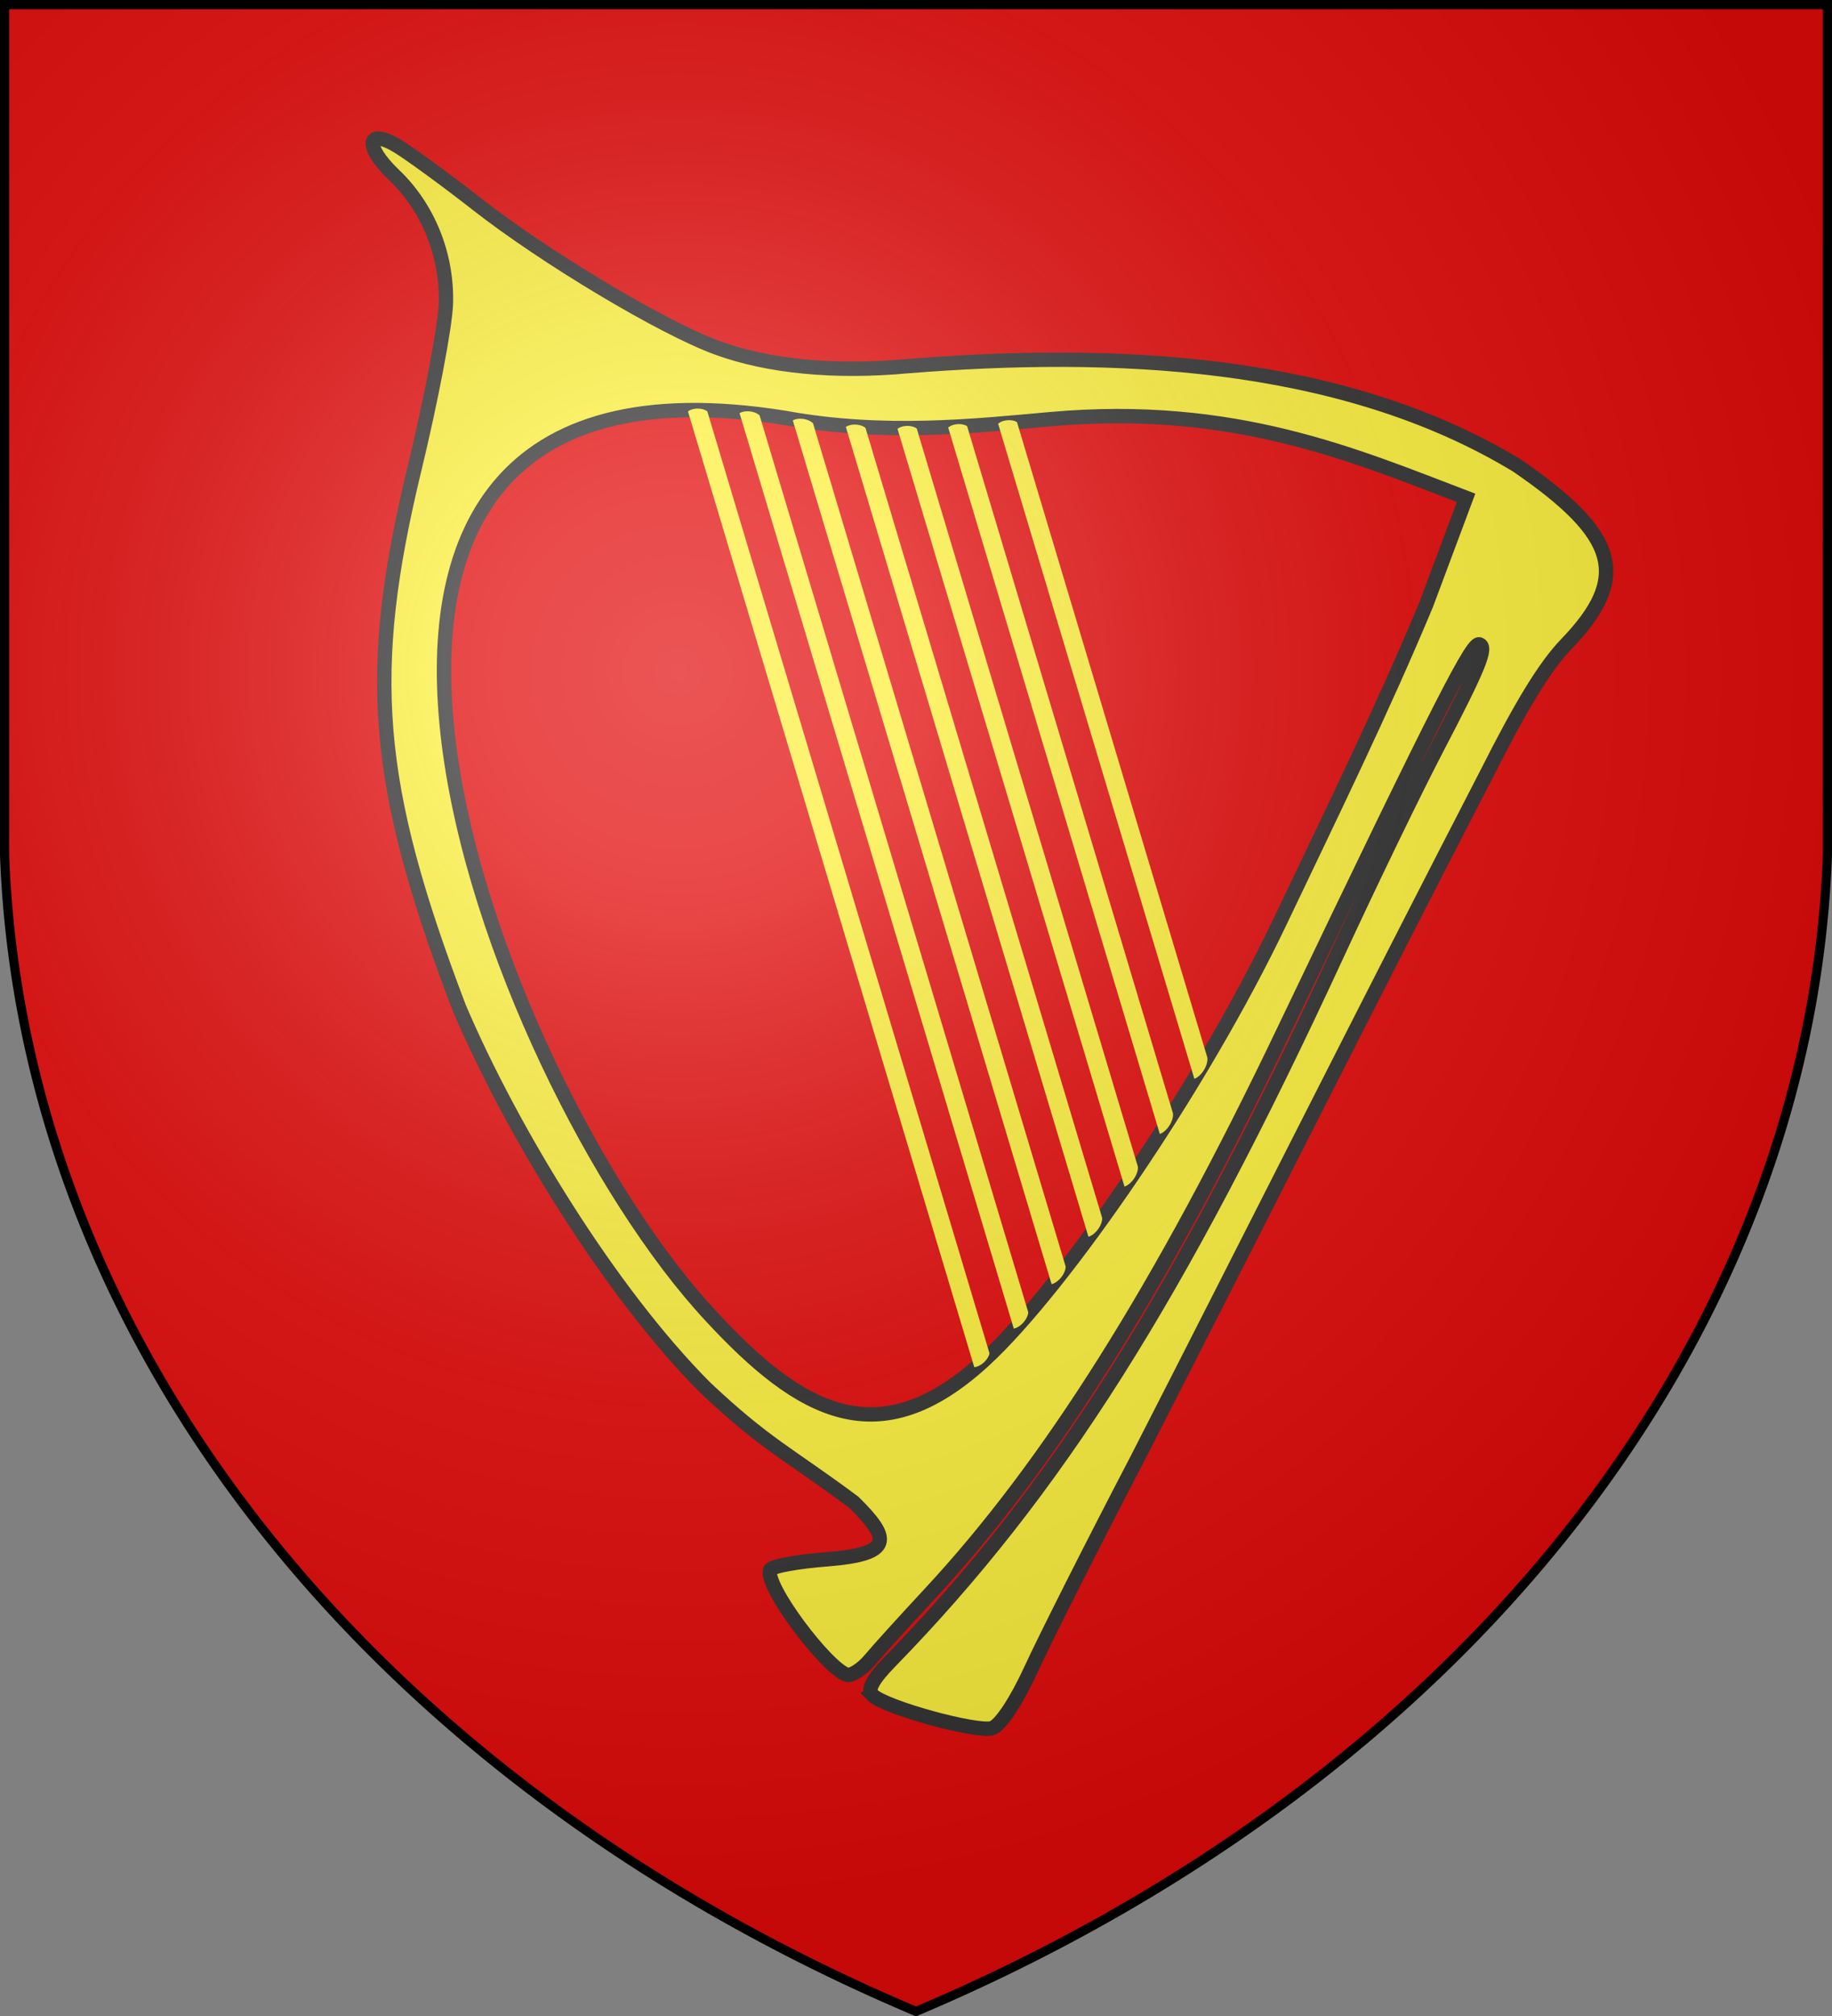
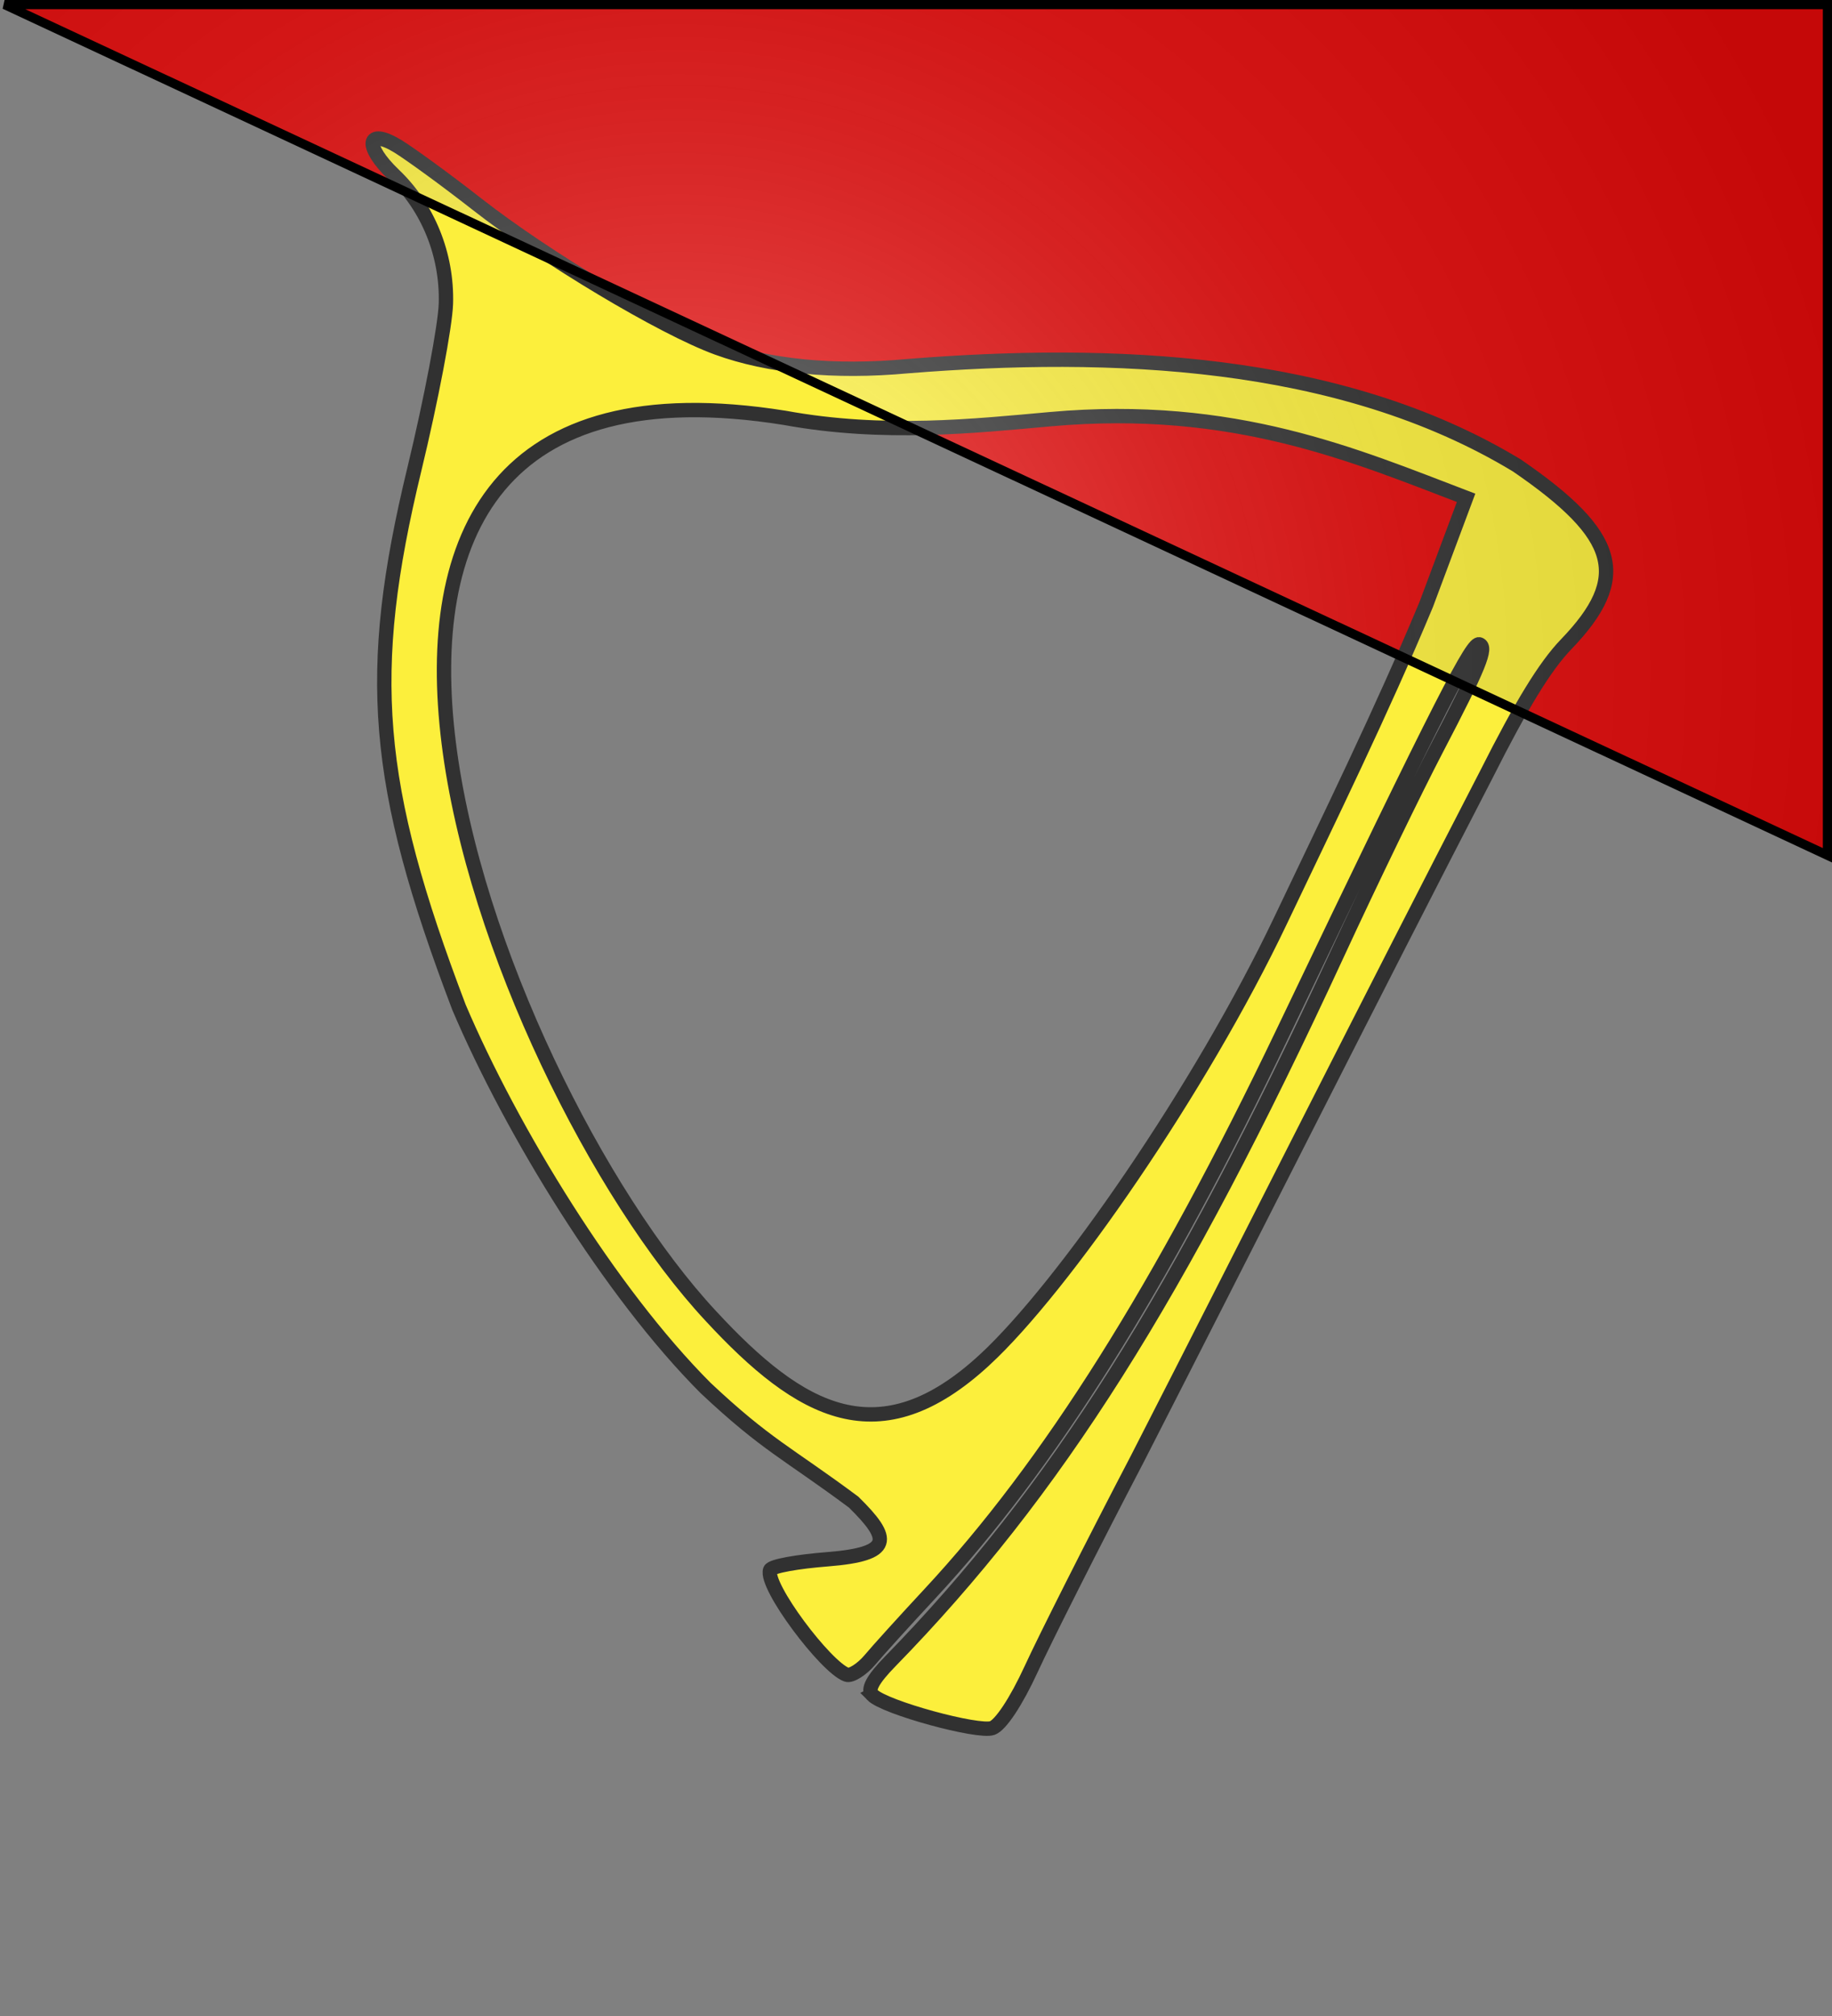
<svg xmlns="http://www.w3.org/2000/svg" xmlns:xlink="http://www.w3.org/1999/xlink" width="600" height="660">
  <rect width="100%" height="100%" fill="#808080" stroke="none" />
  <defs>
    <radialGradient id="b" cx="221" cy="226" fx="221" fy="226" r="300" gradientTransform="matrix(1.353 0 0 1.349 -77 -85)" gradientUnits="userSpaceOnUse">
      <stop stop-color="#FFF" stop-opacity=".31" />
      <stop offset=".19" stop-color="#FFF" stop-opacity=".25" />
      <stop offset=".6" stop-color="#6B6B6B" stop-opacity=".13" />
      <stop offset="1" stop-opacity=".13" />
    </radialGradient>
  </defs>
  <g fill="#E20909">
-     <path id="a" d="M1.5 1.5h597V280A570 445 0 0 1 300 658.5 570 445 0 0 1 1.5 280Z" />
+     <path id="a" d="M1.5 1.5h597V280Z" />
  </g>
  <g fill="#FCEF3C">
    <path d="M285.68 554.88c-1.67-1.71.08-5.02 5.89-10.98 54.11-55.47 94.61-119.52 146.27-231.29 11.22-24.29 25.93-54.58 32.59-67.32 14.29-27.33 16.59-33.34 14.1-34.34-2.22-.71-10.32 14.11-64.3 126.99-40.02 83.67-76.69 141.92-115.78 183.92-8.1 8.7-16.96 18.48-19.53 21.55-2.57 3.06-6.19 5.39-7.65 4.85-6.88-2.5-26.93-29.15-25.03-34.27.45-1.28 9.12-2.76 18.82-3.52 21.44-1.71 20.82-6.61 8.52-18.7-21.86-16.25-28.47-18.57-48.49-37.37-31.26-31.29-63.55-84.2-80.77-124.64-27.8-73.09-30.79-109.29-14.61-176.13 5.5-22.73 10.13-47.06 10.33-54.26.46-16.02-5.9-31.5-16.95-42.04-10.01-9.55-9.05-15.68 1.19-9.45 3.85 2.35 15.82 11.03 25.97 18.98 22.25 17.42 60.79 40.51 78.69 47.02 16.69 6.08 38.3 8.22 62.4 5.99 65.86-5.26 141.23-2.77 199.48 32.53 33.5 22.98 37.15 36.68 16.11 58.53-6.95 7.21-14.73 19.98-26.12 42.59-38.52 74.54-76.17 149.55-114.4 224.23-14.69 28.12-30.23 58.97-34.63 68.56-5 10.87-10.08 18.45-12.79 19.42-4.56 1.64-35.28-6.7-39.31-10.85Zm36.87-109.75c25.65-23.72 70.7-88.84 96.82-143.71 16.31-34.27 33.1-68.46 47.72-103.49l13.07-34.95c-36.18-13.79-75.92-31.13-136.15-25.75-24.45 2.19-54.6 5.5-86.98-.43-188.41-30.17-97.02 215.81-24.3 293.95 29.5 31.92 55.31 46.28 89.82 14.38Z" stroke="#313131" stroke-width="4.7" />
-     <path d="M225.32 134.7a3.8 2.06 0 0 1 6.34 0l92.4 308.32a4.05 2.19-42.46 0 1-4.98 4.56Zm16.9.58a3.96 2.14-173.66 0 1 6.56.73l87.98 293.59a4.29 2.32-48.43 0 1-4.74 5.35Zm17.44 2.37a4.01 2.17-171.87 0 1 6.62.95l82.73 276.04a4.43 2.39-51.34 0 1-4.61 5.77Zm17.37 2.13a3.87 2.09-177.09 0 1 6.43.33l77.51 258.61a4.58 2.47-53.9 0 1-4.5 6.16Zm16.92.63a3.78 2.05 179.01 0 1 6.3-.1l72.42 241.67a4.7 2.54-55.81 0 1-4.39 6.47Zm16.6-.42a3.73 2.02 175.91 0 1 6.2-.45l67.41 224.95a4.81 2.6-57.38 0 1-4.31 6.75Zm16.35-1.25a3.72 2.01 175.24 0 1 6.18-.52l62.34 208.01a4.89 2.64-58.54 0 1-4.26 6.95Z" />
  </g>
  <use xlink:href="#a" fill="url(#b)" stroke="#000" stroke-width="3" />
</svg>